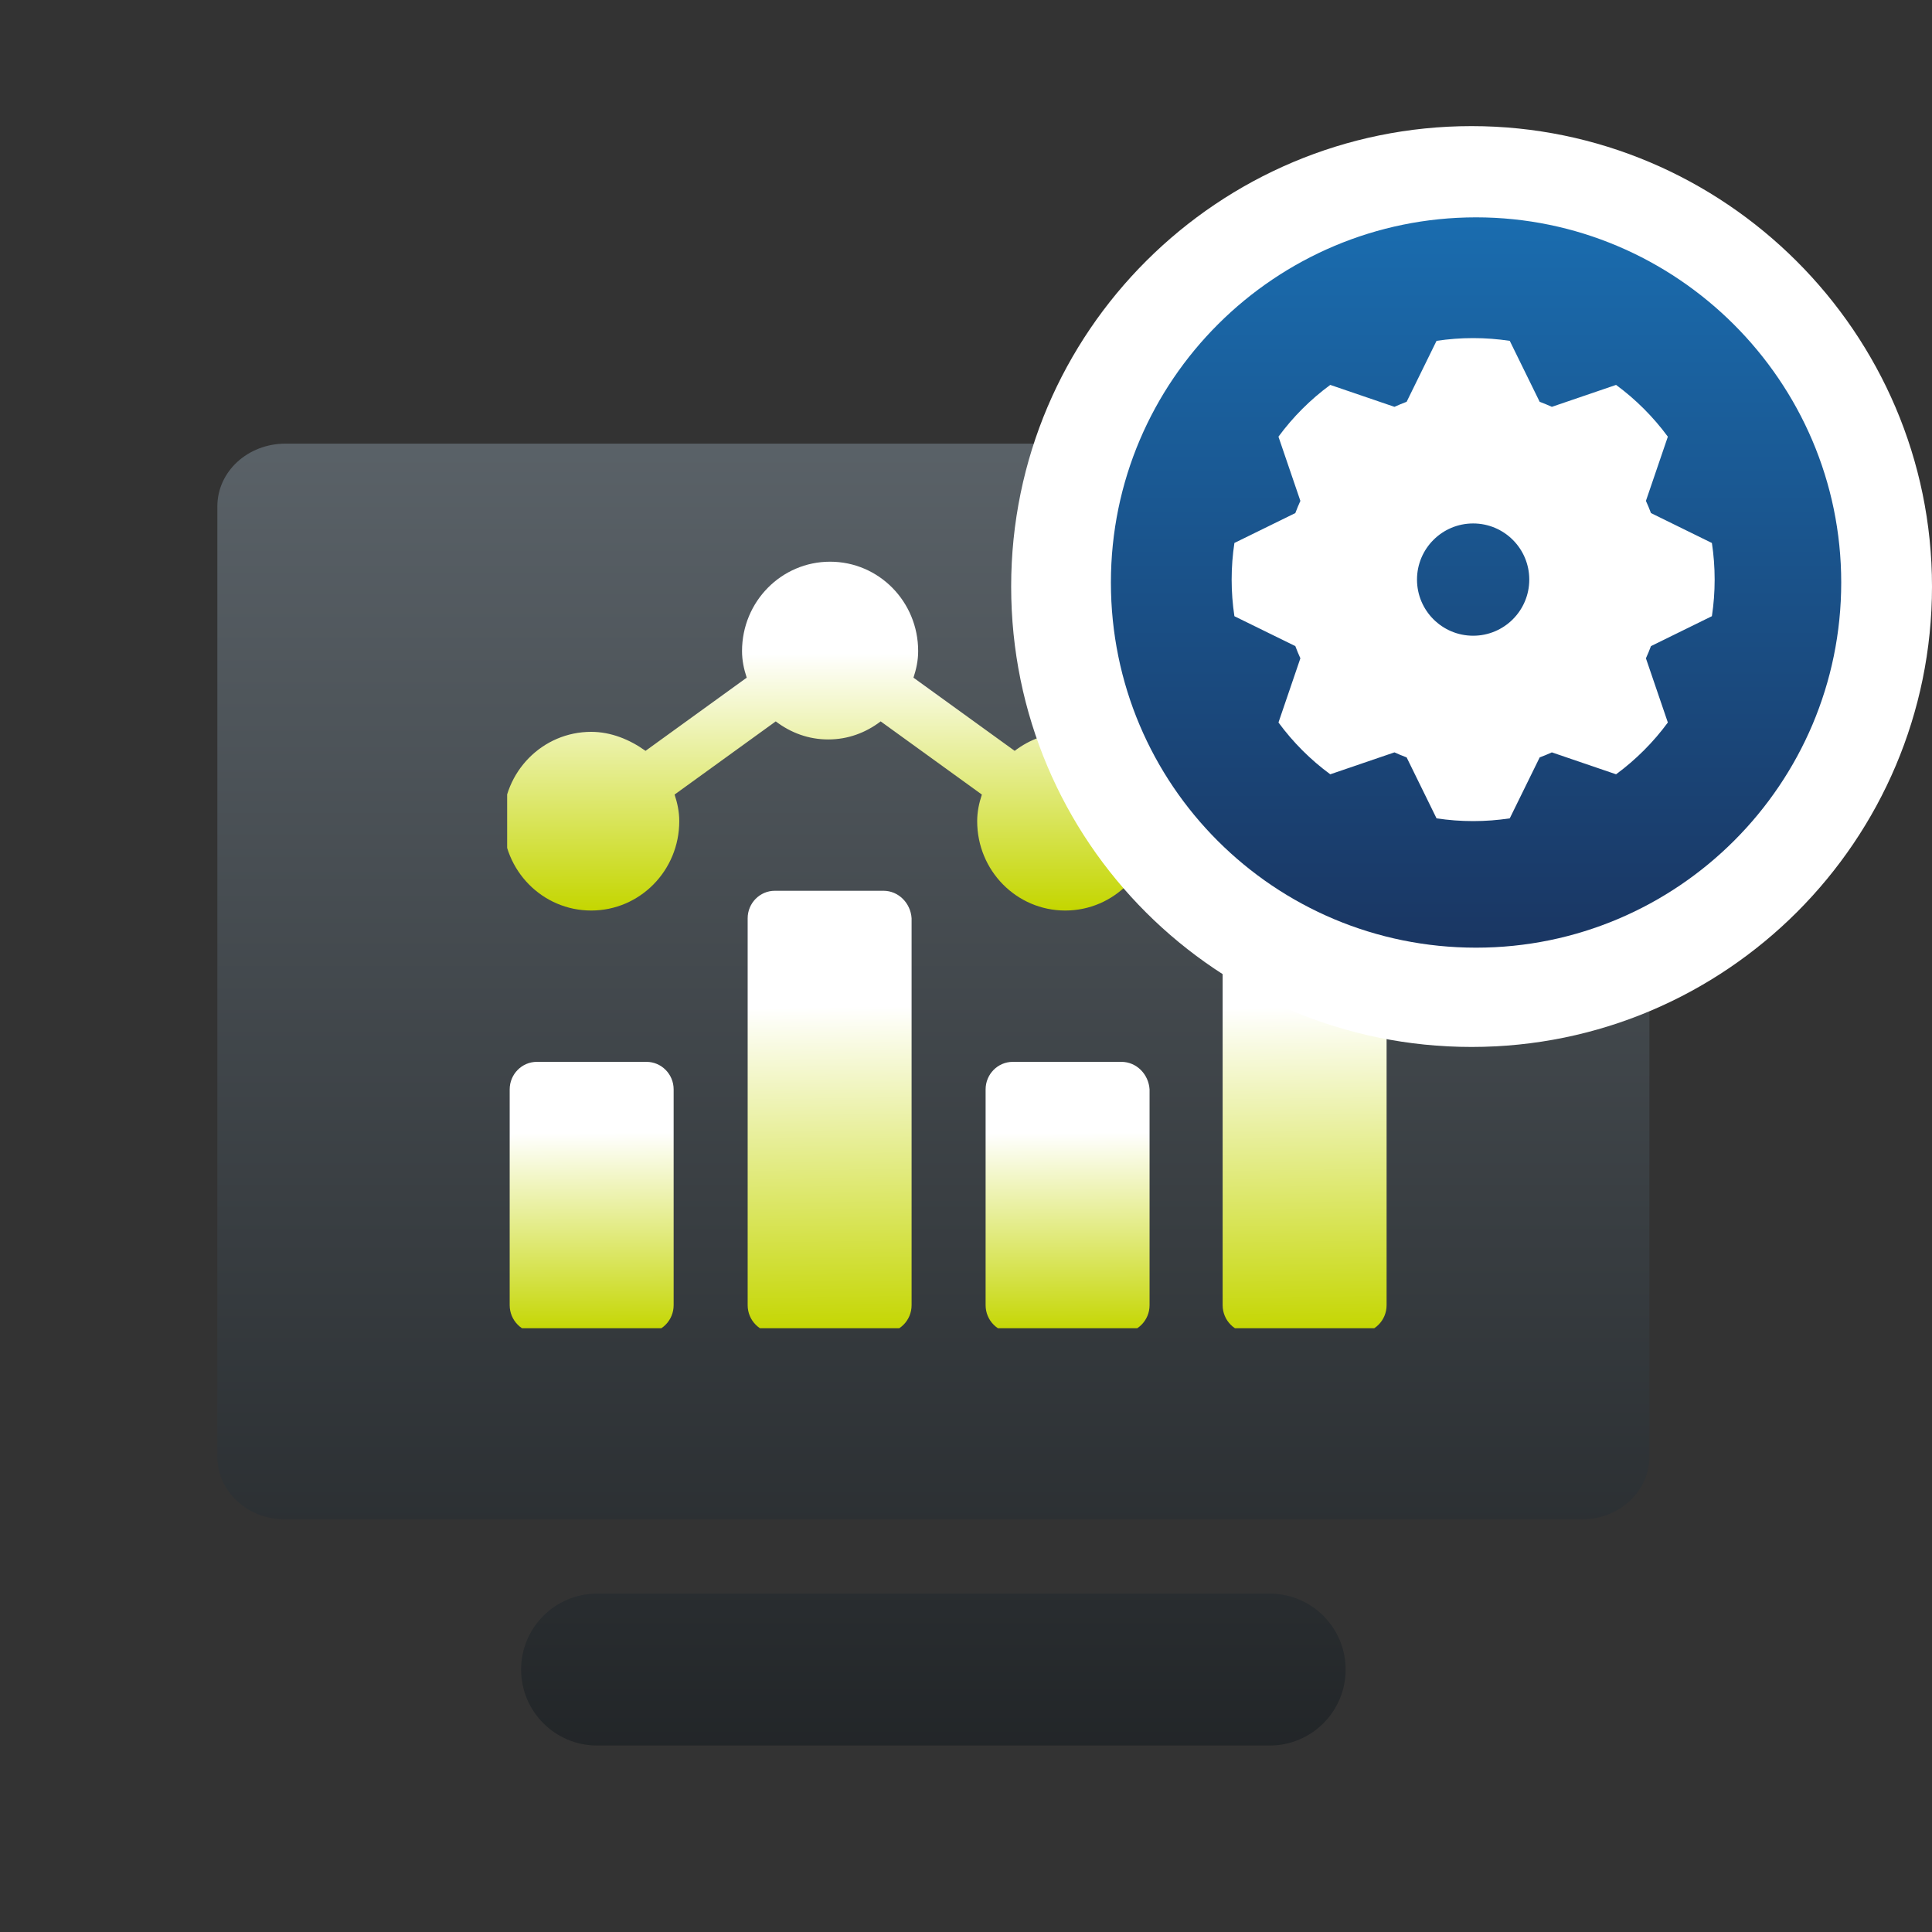
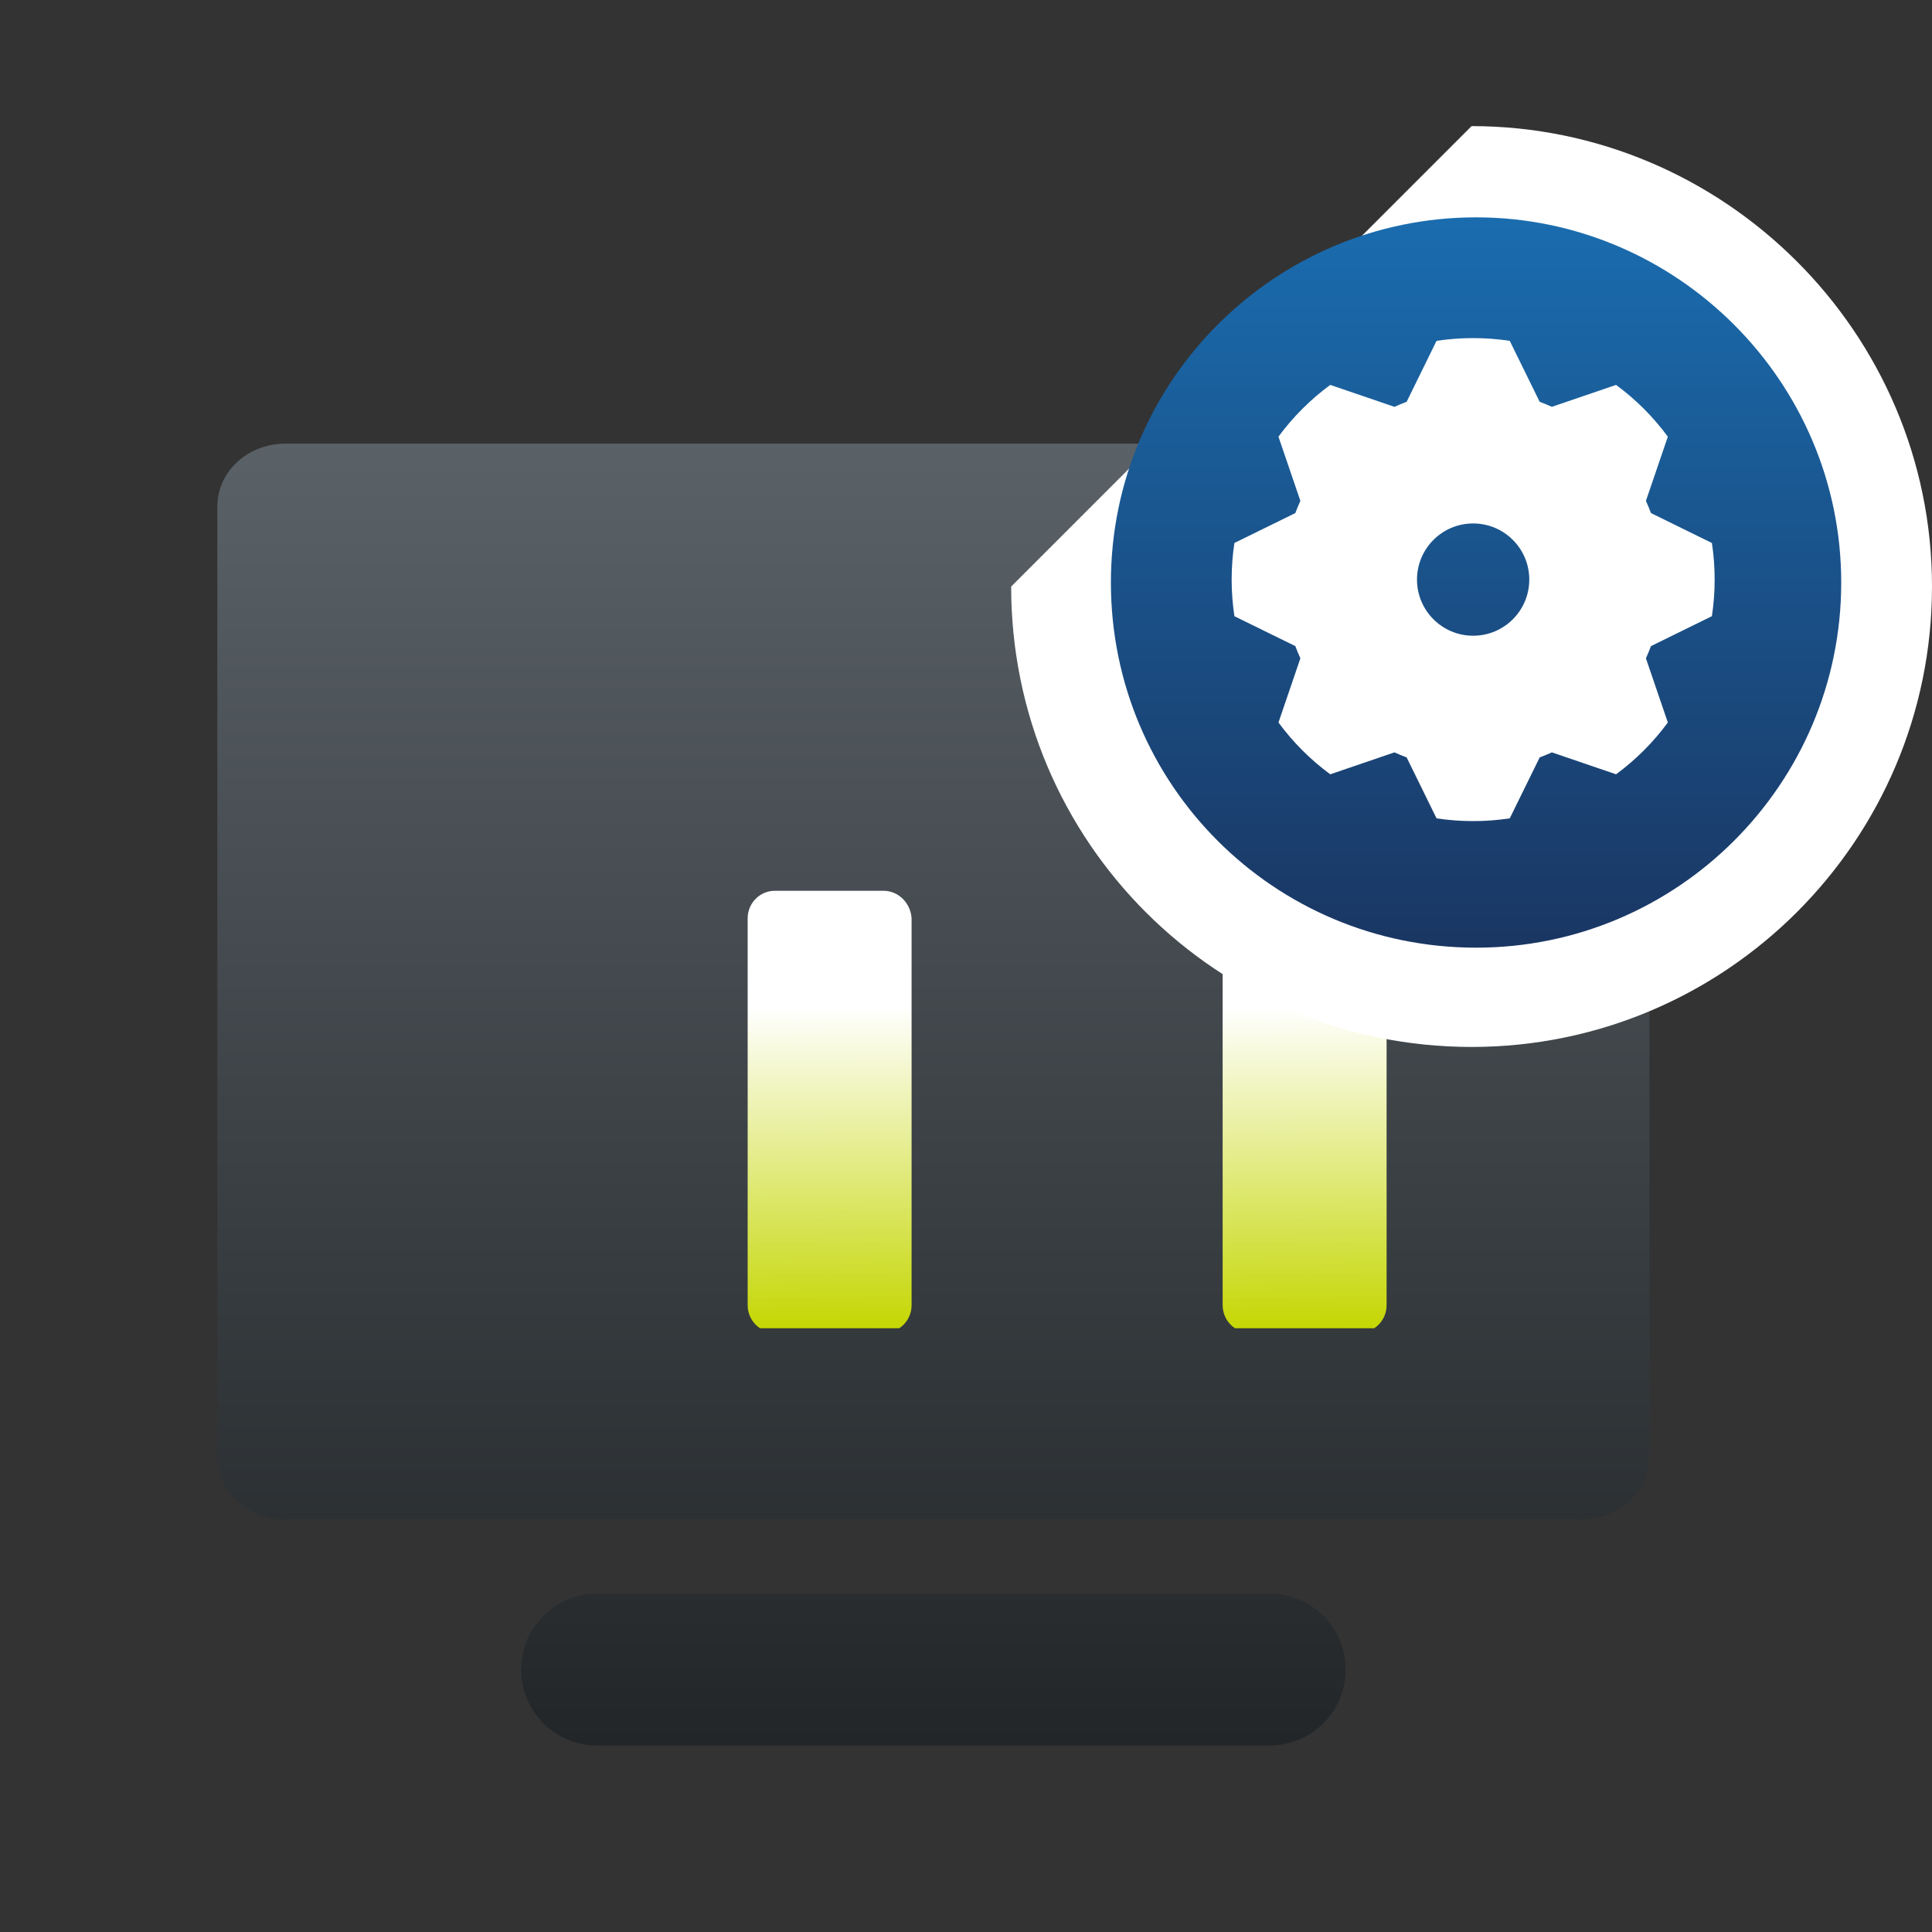
<svg xmlns="http://www.w3.org/2000/svg" width="80" height="80" viewBox="0 0 80 80" fill="none">
  <rect x="0" y="0" width="80" height="80" fill="#333333" stroke="none" />
  <g clip-path="url(#clip0_604_1301)">
    <path fill-rule="evenodd" clip-rule="evenodd" d="M9 20.973C9 19.521 10.261 18.37 11.824 18.37H65.474C67.038 18.37 68.298 19.521 68.298 20.973V60.315C68.298 61.767 67.038 62.918 65.474 62.918H11.824C10.261 62.918 9 61.767 9 60.315V20.973ZM24.723 65.988C22.986 65.988 21.578 67.396 21.578 69.133C21.578 70.87 22.986 72.278 24.723 72.278H52.575C54.312 72.278 55.72 70.87 55.72 69.133C55.72 67.396 54.312 65.988 52.575 65.988H24.723Z" fill="url(#paint0_linear_604_1301)" />
    <g clip-path="url(#clip1_604_1301)">
-       <path d="M51.829 29.91C52.45 30.383 53.187 30.658 54.002 30.658C56.019 30.658 57.648 29.005 57.648 26.959C57.648 24.912 56.019 23.259 54.002 23.259C51.984 23.259 50.355 24.912 50.355 26.959C50.355 27.352 50.433 27.706 50.549 28.061L46.359 31.091C45.739 30.619 45.002 30.343 44.187 30.343C43.372 30.343 42.635 30.619 42.015 31.091L37.825 28.061C37.941 27.706 38.019 27.352 38.019 26.959C38.019 24.912 36.39 23.259 34.372 23.259C32.355 23.259 30.726 24.912 30.726 26.959C30.726 27.352 30.803 27.706 30.92 28.061L26.73 31.091C26.071 30.619 25.295 30.304 24.48 30.304C22.463 30.304 20.834 31.957 20.834 34.003C20.834 36.05 22.463 37.703 24.48 37.703C26.497 37.703 28.127 36.05 28.127 34.003C28.127 33.61 28.049 33.255 27.933 32.901L32.122 29.871C32.743 30.343 33.48 30.619 34.295 30.619C35.109 30.619 35.846 30.343 36.467 29.871L40.657 32.901C40.541 33.255 40.463 33.61 40.463 34.003C40.463 36.05 42.092 37.703 44.109 37.703C46.127 37.703 47.756 36.05 47.756 34.003C47.756 33.61 47.678 33.255 47.562 32.901L51.829 29.91Z" fill="url(#paint1_linear_604_1301)" />
-       <path d="M26.769 43.969H22.23C21.609 43.969 21.105 44.481 21.105 45.11V54.044C21.105 54.674 21.609 55.185 22.23 55.185H26.769C27.39 55.185 27.894 54.674 27.894 54.044V45.11C27.894 44.481 27.39 43.969 26.769 43.969Z" fill="url(#paint2_linear_604_1301)" />
-       <path d="M46.437 43.969H41.937C41.316 43.969 40.812 44.481 40.812 45.11V54.044C40.812 54.674 41.316 55.185 41.937 55.185H46.476C47.096 55.185 47.601 54.674 47.601 54.044V45.11C47.562 44.481 47.058 43.969 46.437 43.969Z" fill="url(#paint3_linear_604_1301)" />
      <path d="M36.584 36.885H32.084C31.463 36.885 30.959 37.397 30.959 38.026V54.044C30.959 54.673 31.463 55.185 32.084 55.185H36.622C37.243 55.185 37.747 54.673 37.747 54.044V38.026C37.709 37.397 37.204 36.885 36.584 36.885Z" fill="url(#paint4_linear_604_1301)" />
      <path d="M56.291 36.885H51.752C51.131 36.885 50.627 37.397 50.627 38.026V54.044C50.627 54.673 51.131 55.185 51.752 55.185H56.291C56.911 55.185 57.416 54.673 57.416 54.044V38.026C57.416 37.397 56.911 36.885 56.291 36.885Z" fill="url(#paint5_linear_604_1301)" />
    </g>
-     <path d="M41.87 24.287C41.87 34.865 50.417 43.352 60.935 43.352C71.454 43.352 80 34.806 80 24.287C80 13.768 71.394 5.222 60.935 5.222C50.476 5.222 41.87 13.709 41.87 24.287Z" fill="white" />
+     <path d="M41.87 24.287C41.87 34.865 50.417 43.352 60.935 43.352C71.454 43.352 80 34.806 80 24.287C80 13.768 71.394 5.222 60.935 5.222Z" fill="white" />
    <path d="M61.12 39.241C52.778 39.241 46 32.51 46 24.12C46 15.731 52.825 9 61.12 9C69.415 9 76.241 15.778 76.241 24.12C76.241 32.463 69.463 39.241 61.12 39.241Z" fill="url(#paint6_linear_604_1301)" />
    <path d="M51.114 25.515C51.039 25.021 51 24.514 51 23.999C51 23.484 51.039 22.978 51.114 22.483L53.637 21.245C53.701 21.074 53.77 20.906 53.846 20.741L52.938 18.082C53.54 17.263 54.264 16.54 55.083 15.938L57.741 16.846C57.906 16.771 58.075 16.701 58.246 16.637L59.484 14.114C59.978 14.039 60.485 14 61 14C61.515 14 62.021 14.039 62.516 14.114L63.754 16.637C63.925 16.701 64.094 16.771 64.259 16.846L66.918 15.938C67.736 16.54 68.46 17.264 69.062 18.082L68.154 20.741C68.23 20.906 68.299 21.074 68.363 21.245L70.886 22.484C70.961 22.978 71 23.484 71 24C71 24.515 70.961 25.021 70.886 25.515L68.363 26.754C68.299 26.925 68.229 27.093 68.154 27.259L69.062 29.917C68.46 30.736 67.736 31.459 66.918 32.062L64.259 31.154C64.094 31.229 63.925 31.299 63.755 31.363L62.516 33.886C62.021 33.961 61.515 34 61 34C60.485 34 59.978 33.961 59.484 33.886L58.246 31.363C58.075 31.299 57.906 31.23 57.741 31.154L55.083 32.062C54.264 31.46 53.54 30.736 52.939 29.917L53.846 27.259C53.77 27.094 53.701 26.925 53.637 26.754L51.114 25.516V25.515ZM61 26.324C62.284 26.324 63.324 25.283 63.324 23.999C63.324 22.715 62.284 21.675 61 21.675C59.716 21.675 58.675 22.716 58.675 23.999C58.675 25.283 59.716 26.324 61 26.324Z" fill="white" />
  </g>
  <defs>
    <linearGradient id="paint0_linear_604_1301" x1="38.649" y1="-12.072" x2="38.649" y2="79.418" gradientUnits="userSpaceOnUse">
      <stop stop-color="#79838B" />
      <stop offset="1" stop-color="#1B1E20" />
    </linearGradient>
    <linearGradient id="paint1_linear_604_1301" x1="37.519" y1="27.06" x2="37.538" y2="37.706" gradientUnits="userSpaceOnUse">
      <stop stop-color="white" />
      <stop offset="1" stop-color="#C4D600" />
    </linearGradient>
    <linearGradient id="paint2_linear_604_1301" x1="24.182" y1="46.921" x2="24.244" y2="55.187" gradientUnits="userSpaceOnUse">
      <stop stop-color="white" />
      <stop offset="1" stop-color="#C4D600" />
    </linearGradient>
    <linearGradient id="paint3_linear_604_1301" x1="43.889" y1="46.921" x2="43.952" y2="55.187" gradientUnits="userSpaceOnUse">
      <stop stop-color="white" />
      <stop offset="1" stop-color="#C4D600" />
    </linearGradient>
    <linearGradient id="paint4_linear_604_1301" x1="34.035" y1="41.701" x2="34.202" y2="55.187" gradientUnits="userSpaceOnUse">
      <stop stop-color="white" />
      <stop offset="1" stop-color="#C4D600" />
    </linearGradient>
    <linearGradient id="paint5_linear_604_1301" x1="53.704" y1="41.701" x2="53.87" y2="55.187" gradientUnits="userSpaceOnUse">
      <stop stop-color="white" />
      <stop offset="1" stop-color="#C4D600" />
    </linearGradient>
    <linearGradient id="paint6_linear_604_1301" x1="61.127" y1="39.943" x2="61.127" y2="4.105" gradientUnits="userSpaceOnUse">
      <stop stop-color="#1A3561" />
      <stop offset="1" stop-color="#1A75BB" />
    </linearGradient>
    <clipPath id="clip0_604_1301">
      <rect width="80" height="80" fill="white" />
    </clipPath>
    <clipPath id="clip1_604_1301">
      <rect width="37" height="34" fill="white" transform="translate(21 21)" />
    </clipPath>
  </defs>
</svg>